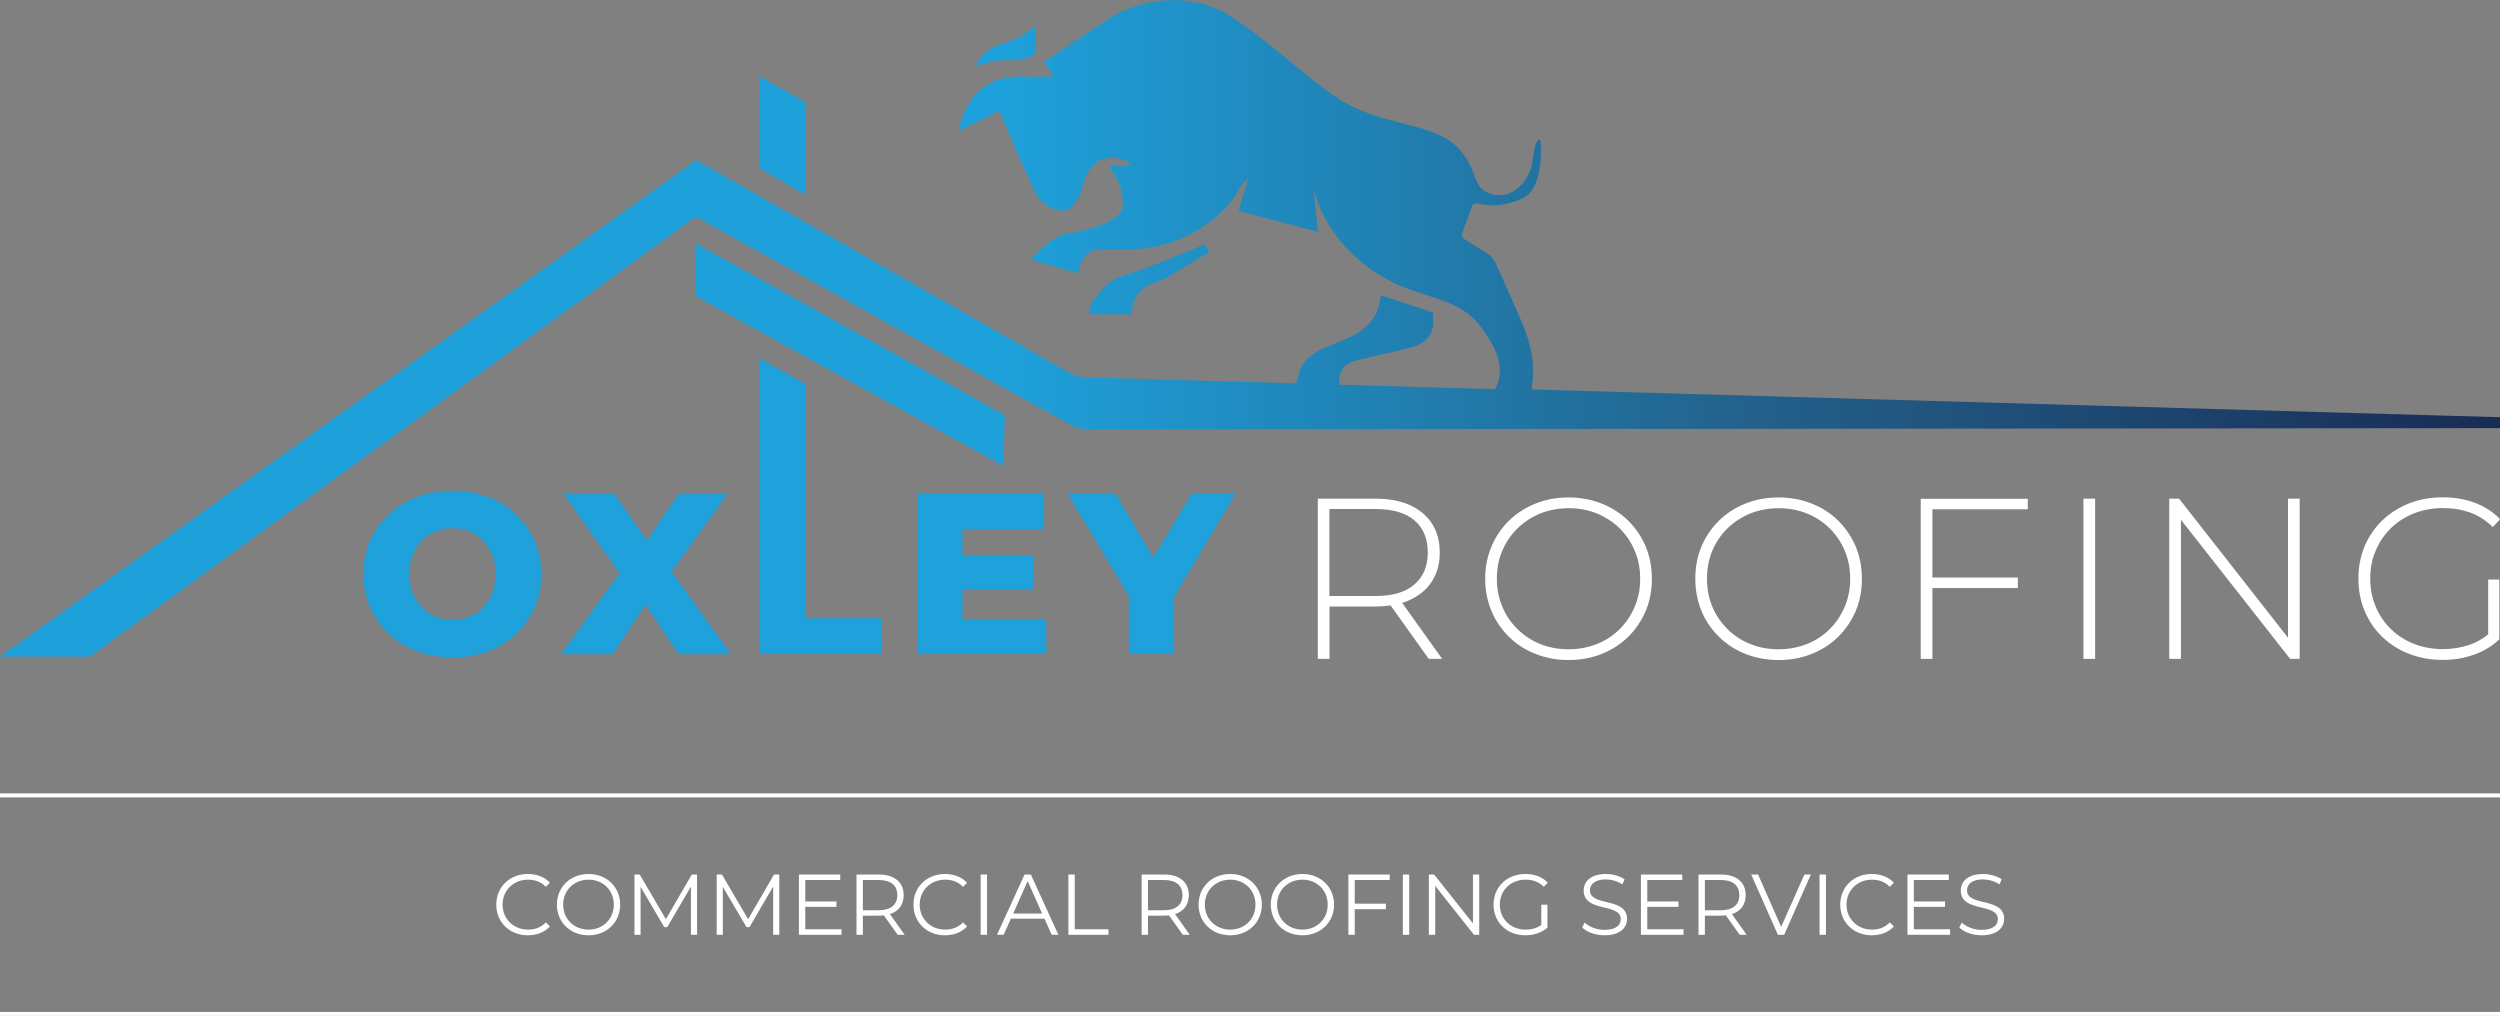
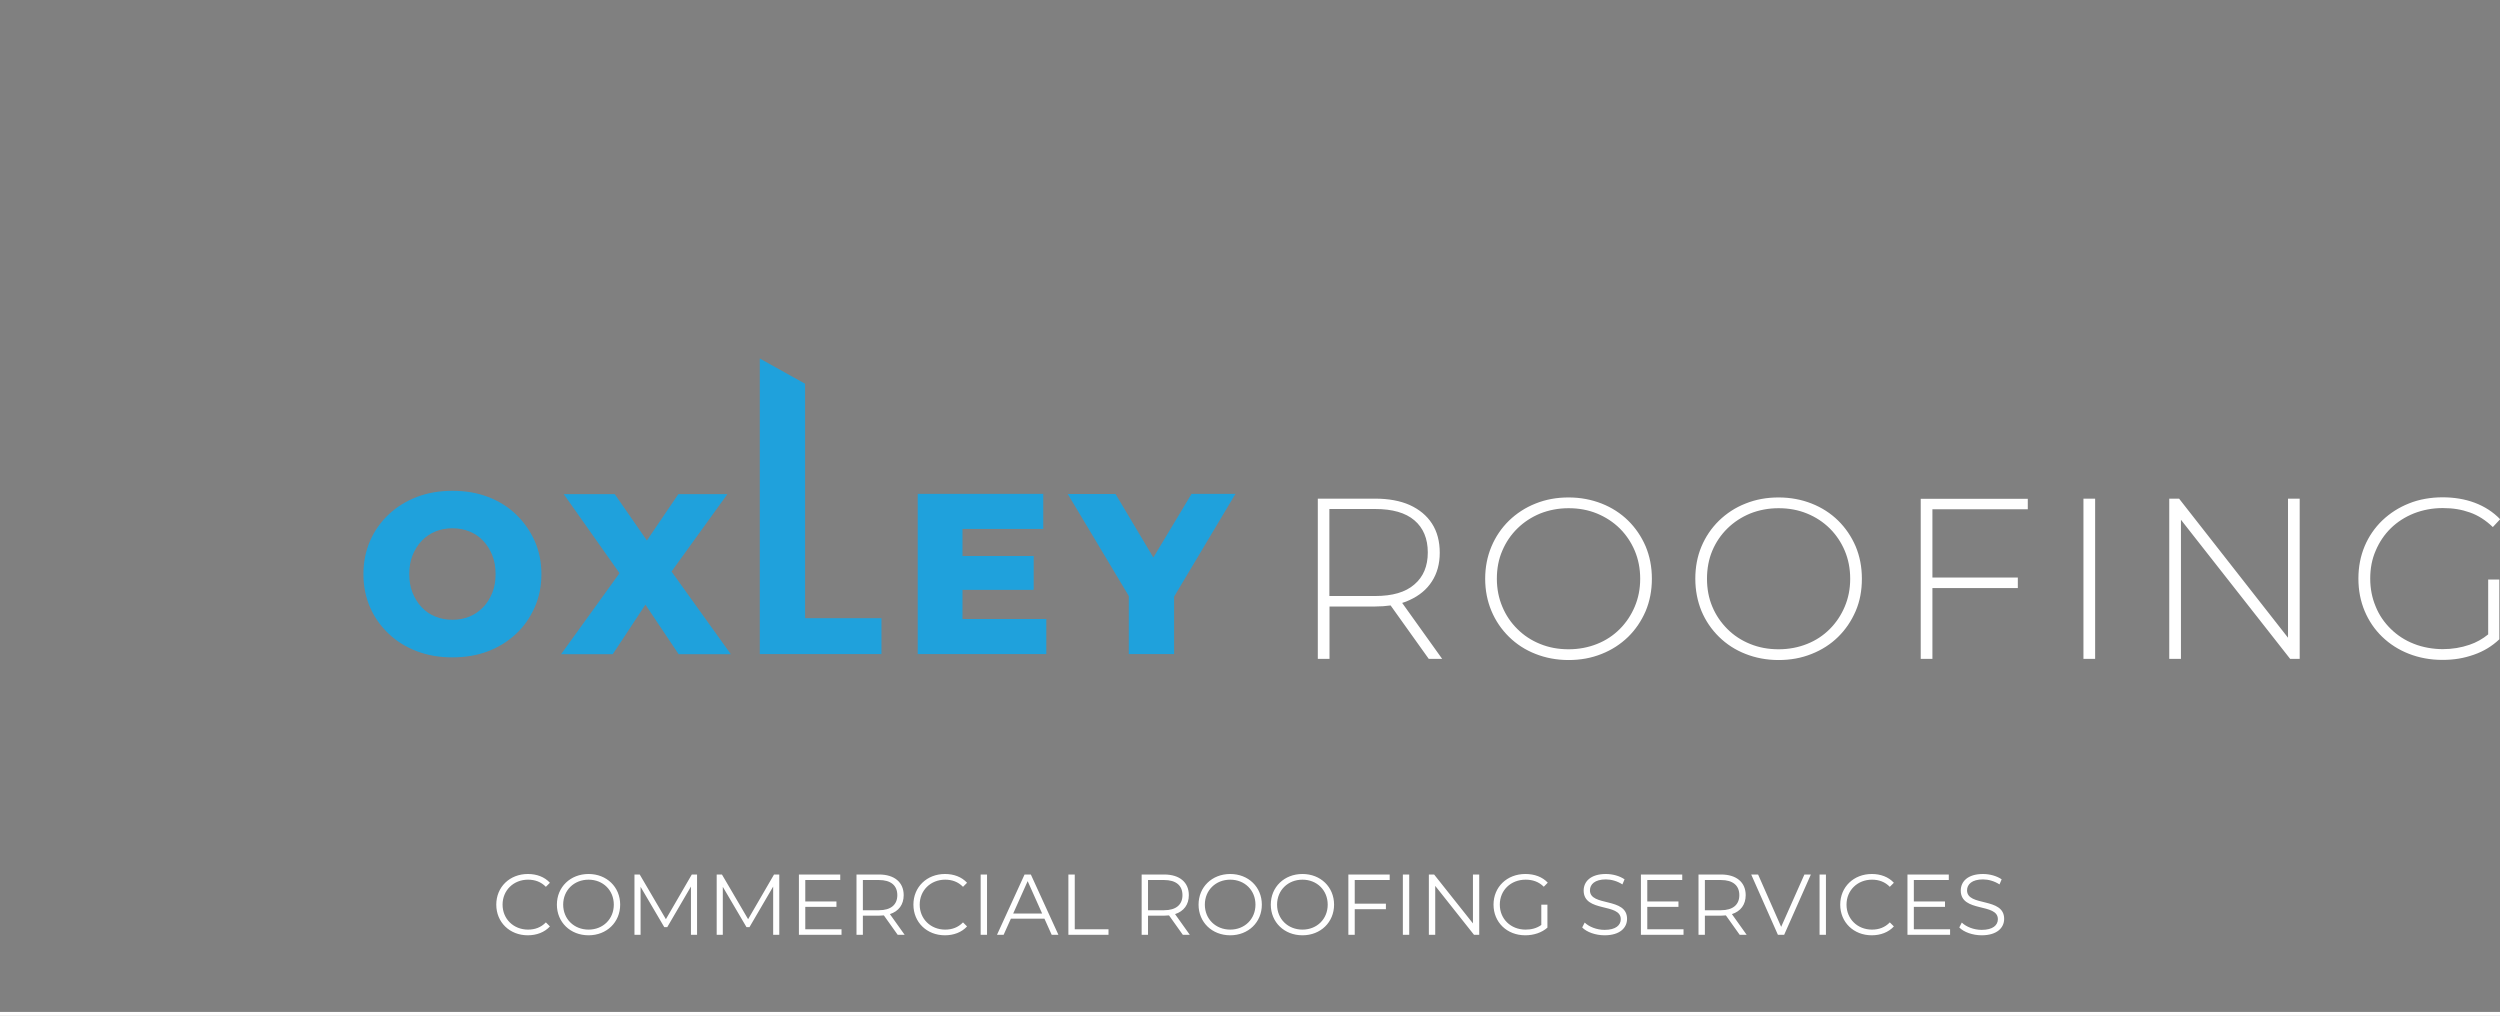
<svg xmlns="http://www.w3.org/2000/svg" id="Coloured_Light_Full_Logo" data-name="Coloured Light Full Logo" viewBox="0 0 1882.1 764.8">
  <rect x="0" y="0" width="1882.1" height="764.8" fill="#808080" stroke="none" />
  <defs>
    <style>      .cls-1 {        fill: url(#linear-gradient);      }      .cls-1, .cls-2, .cls-3 {        stroke-width: 0px;      }      .cls-2 {        fill: #fff;      }      .cls-3 {        fill: #1fa1dc;      }    </style>
    <linearGradient id="linear-gradient" x1="0" y1="-544.801" x2="1882.1" y2="-544.801" gradientTransform="translate(0 792)" gradientUnits="userSpaceOnUse">
      <stop offset=".4" stop-color="#1ea1db" />
      <stop offset=".7" stop-color="#23618b" />
      <stop offset="1" stop-color="#182c55" />
    </linearGradient>
  </defs>
  <rect id="Divider_Bottom" data-name="Divider Bottom" class="cls-2" y="761.8" width="1882.1" height="3" />
  <path id="Subheading" class="cls-2" d="M373.62,681.05c0-13.288,10.112-23.076,23.789-23.076,6.612,0,12.575,2.204,16.594,6.611l-3.046,3.047c-3.695-3.76-8.232-5.38-13.417-5.38-10.955,0-19.187,8.038-19.187,18.798s8.232,18.797,19.187,18.797c5.186,0,9.723-1.62,13.417-5.444l3.046,3.047c-4.019,4.407-9.982,6.676-16.659,6.676-13.612,0-23.724-9.787-23.724-23.075h0ZM419.25,681.05c0-13.224,10.112-23.076,23.854-23.076,13.612,0,23.789,9.788,23.789,23.076s-10.177,23.075-23.789,23.075c-13.742,0-23.854-9.853-23.854-23.075ZM462.096,681.05c0-10.825-8.103-18.798-18.992-18.798-10.955,0-19.122,7.973-19.122,18.798s8.167,18.797,19.122,18.797c10.89,0,18.992-7.973,18.992-18.797ZM524.773,658.362v45.374h-4.603v-36.299l-17.825,30.53h-2.269l-17.825-30.336v36.104h-4.603v-45.374h3.954l19.705,33.642,19.511-33.642h3.955ZM586.673,658.362v45.374h-4.603v-36.299l-17.825,30.53h-2.269l-17.825-30.336v36.104h-4.603v-45.374h3.954l19.705,33.642,19.511-33.642h3.955ZM633.534,699.588v4.148h-32.085v-45.374h31.113v4.148h-26.317v16.141h23.464v4.084h-23.464v16.853h27.289ZM675.793,703.736l-10.371-14.584c-1.167.129-2.333.194-3.63.194h-12.186v14.39h-4.796v-45.374h16.982c11.538,0,18.538,5.834,18.538,15.557,0,7.131-3.759,12.122-10.371,14.261l11.084,15.557h-5.25ZM675.534,673.919c0-7.26-4.796-11.408-13.872-11.408h-12.056v22.752h12.056c9.075,0,13.872-4.213,13.872-11.344ZM687.653,681.05c0-13.288,10.112-23.076,23.789-23.076,6.612,0,12.575,2.204,16.594,6.611l-3.046,3.047c-3.695-3.76-8.232-5.38-13.417-5.38-10.955,0-19.187,8.038-19.187,18.798s8.232,18.797,19.187,18.797c5.186,0,9.723-1.62,13.417-5.444l3.046,3.047c-4.019,4.407-9.982,6.676-16.658,6.676-13.612,0-23.724-9.787-23.724-23.075h0ZM738.274,658.362h4.796v45.374h-4.796v-45.374ZM786.304,691.615h-25.28l-5.445,12.121h-4.991l20.742-45.374h4.732l20.742,45.374h-5.056l-5.445-12.121h.001ZM784.554,687.726l-10.89-24.372-10.89,24.372h21.78ZM804.321,658.362h4.796v41.226h25.409v4.148h-30.206v-45.374h0ZM890.462,703.736l-10.371-14.584c-1.167.129-2.333.194-3.63.194h-12.186v14.39h-4.797v-45.374h16.983c11.538,0,18.539,5.834,18.539,15.557,0,7.131-3.76,12.122-10.371,14.261l11.084,15.557h-5.251ZM890.203,673.919c0-7.26-4.797-11.408-13.871-11.408h-12.057v22.752h12.057c9.074,0,13.871-4.213,13.871-11.344ZM902.322,681.05c0-13.224,10.112-23.076,23.854-23.076,13.612,0,23.789,9.788,23.789,23.076s-10.177,23.075-23.789,23.075c-13.742,0-23.854-9.853-23.854-23.075ZM945.167,681.05c0-10.825-8.102-18.798-18.992-18.798-10.955,0-19.122,7.973-19.122,18.798s8.167,18.797,19.122,18.797c10.89,0,18.992-7.973,18.992-18.797ZM956.703,681.05c0-13.224,10.111-23.076,23.854-23.076,13.611,0,23.788,9.788,23.788,23.076s-10.177,23.075-23.788,23.075c-13.742,0-23.854-9.853-23.854-23.075ZM999.548,681.05c0-10.825-8.103-18.798-18.991-18.798-10.955,0-19.122,7.973-19.122,18.798s8.167,18.797,19.122,18.797c10.889,0,18.991-7.973,18.991-18.797ZM1019.898,662.511v17.826h23.464v4.148h-23.464v19.251h-4.797v-45.374h31.113v4.148h-26.316ZM1056.13,658.362h4.796v45.374h-4.796v-45.374ZM1113.623,658.362v45.374h-3.954l-29.169-36.817v36.817h-4.796v-45.374h3.954l29.233,36.818v-36.818h4.732,0ZM1160.355,681.05h4.602v17.307c-4.277,3.824-10.371,5.769-16.658,5.769-13.807,0-23.918-9.787-23.918-23.075s10.111-23.076,23.982-23.076c6.871,0,12.834,2.204,16.854,6.547l-2.982,3.047c-3.824-3.76-8.361-5.315-13.677-5.315-11.214,0-19.445,7.973-19.445,18.798,0,10.76,8.231,18.797,19.381,18.797,4.343,0,8.361-.972,11.862-3.5v-15.299h-.001ZM1191.141,698.227l1.879-3.694c3.241,3.176,9.011,5.51,14.974,5.51,8.491,0,12.187-3.565,12.187-8.038,0-12.445-27.938-4.797-27.938-21.585,0-6.676,5.186-12.445,16.724-12.445,5.12,0,10.436,1.491,14.065,4.02l-1.62,3.824c-3.89-2.528-8.427-3.76-12.445-3.76-8.297,0-11.992,3.694-11.992,8.232,0,12.445,27.938,4.926,27.938,21.455,0,6.676-5.315,12.38-16.918,12.38-6.806,0-13.482-2.398-16.853-5.898h-.001ZM1267.43,699.588v4.148h-32.085v-45.374h31.113v4.148h-26.317v16.141h23.465v4.084h-23.465v16.853h27.289ZM1309.69,703.736l-10.371-14.584c-1.167.129-2.333.194-3.63.194h-12.186v14.39h-4.797v-45.374h16.982c11.538,0,18.538,5.834,18.538,15.557,0,7.131-3.759,12.122-10.371,14.261l11.084,15.557h-5.25,0ZM1309.432,673.919c0-7.26-4.797-11.408-13.872-11.408h-12.056v22.752h12.056c9.075,0,13.872-4.213,13.872-11.344ZM1363.294,658.362l-20.094,45.374h-4.732l-20.094-45.374h5.186l17.372,39.41,17.501-39.41h4.861ZM1369.839,658.362h4.796v45.374h-4.796v-45.374ZM1385.393,681.05c0-13.288,10.112-23.076,23.789-23.076,6.611,0,12.575,2.204,16.594,6.611l-3.047,3.047c-3.694-3.76-8.231-5.38-13.417-5.38-10.954,0-19.187,8.038-19.187,18.798s8.232,18.797,19.187,18.797c5.186,0,9.723-1.62,13.417-5.444l3.047,3.047c-4.019,4.407-9.982,6.676-16.658,6.676-13.612,0-23.725-9.787-23.725-23.075h0ZM1468.1,699.588v4.148h-32.085v-45.374h31.113v4.148h-26.317v16.141h23.465v4.084h-23.465v16.853h27.289ZM1475.034,698.227l1.88-3.694c3.24,3.176,9.01,5.51,14.973,5.51,8.491,0,12.187-3.565,12.187-8.038,0-12.445-27.938-4.797-27.938-21.585,0-6.676,5.186-12.445,16.724-12.445,5.12,0,10.436,1.491,14.065,4.02l-1.62,3.824c-3.89-2.528-8.427-3.76-12.445-3.76-8.297,0-11.992,3.694-11.992,8.232,0,12.445,27.938,4.926,27.938,21.455,0,6.676-5.315,12.38-16.918,12.38-6.806,0-13.482-2.398-16.853-5.898h-.001Z" />
-   <rect id="Divider_Top" data-name="Divider Top" class="cls-2" y="597.3" width="1882.1" height="3" />
-   <path id="Ox_and_Roof" data-name="Ox and Roof" class="cls-1" d="M806.3,320c3.8,2.1,8.1,3.3,12.5,3.3l1063.3-1v-8.2l-729.1-20.9c3.1-19.3-.2-33.9-7.7-51.5-6.1-14.1-15.1-34.3-19.3-43.5-1.4-3.2-3.8-5.9-6.7-7.7l-17.4-10.8c-1.3-.8-1.9-2.5-1.3-3.9l7.8-20.8c.5-1.4,2-2.2,3.5-1.9,9.9,2.2,20.2,2.6,34.5-3.8,15.6-7,14-39.8,13.4-43-.5-3.2-4.3-1.6-5.9,13.8-1.6,15.4-15,30.8-31.2,26-16.1-4.8-8.6-19.3-26.9-36.5s-54.3-15-84.9-33.3c-26.3-16.1-43-35.5-80.1-61.3s-77.9-12.4-94-2.1c-16.1,10.2-51,33.9-51,33.9l6.6,9.3c.4.6,0,1.5-.7,1.5-2.6,0-8.9.3-23.6,0-41.4-.6-46.2,40.9-46.2,40.9l28.6-14.1c1.1-.5,2.4,0,2.9,1.1,4.5,10.8,24.9,60.2,29.2,64.6,11,11,21.5,8.1,21.5,8.1,0,0,7.5-5.4,10.2-15.6,2.7-10.2,7.5-22.6,20.4-23.6,12.9-1.1,16.7,5.4,16.7,5.4l-16.7.6c5.4,6.4,12.4,20.4,10.2,31.7s-31.2,17.7-42.5,19.4c-11.3,1.6-26.3,19.4-26.3,19.4l35.5,10.2c5.9-28.5,20.4-12.9,57.5-19.9s59.1-33.9,61.8-40.3c2.7-6.5,8.6-10.8,8.6-10.8l-7,24.2,59.7,15.6-3.2-31.7c10.2,37.6,40.8,64.5,74.2,75.8,33.3,11.3,43.5,12.4,59.1,38.7,10.3,17.4,6.8,29.5,3.1,35.7l-117.2-3.4c-.2-12,4.1-15.9,13.6-18.4,10.2-2.7,31.7-7,42.4-10.2s14-10.7,14.5-15,0-10.8,0-10.8l-39.2-12.9c-.4,3.9-1.6,15.6-11.6,24.2-12.2,10.5-31.9,12.9-43.2,23.1-5.3,4.8-7.8,13.4-8.9,19l-158.8-4.5c-3.7-.1-7.2-1-10.5-2.6l-.5-.3c-.2,0-.3-.2-.5-.3l-281.4-160.4L0,494.3h67.7l456.2-331.2,282.4,156.9h0ZM758,45.3c9.1.9,19.9-2.3,21.7-5.9v-14.8s.2-5.8-3.4-3-7.3,7.3-21,11c-16.5,4.6-21,17.4-21,17.4,0,0,14.6-5.5,23.8-4.6h0s-.1-.1-.1-.1ZM851.9,236.8c1.1-23.1,17.8-23,24.8-26.8s33.8-20.5,33.8-20.5l-3.8-5.4s-42.6,18-60.2,23.1c-16.5,4.8-24.2,20.4-25.8,23.6s-1.6,5.9,4.3,5.9h26.9v.1h0ZM572,57.5v69.5l34.1,19.5v-69.6l-34.1-19.4ZM523.9,223v-39.7l232.6,129.3-1.1,38.2-231.5-127.8h0Z" />
  <path id="Roofing" class="cls-2" d="M1085.7,496l-30.1-42.1c2-.6,3.9-1.3,5.7-2.2,7.2-3.3,12.8-7.9,16.7-14,3.9-6,5.9-13.2,5.9-21.6s-1.9-15.9-5.9-22h0c-3.9-6-9.5-10.6-16.7-13.9-7.2-3.2-15.9-4.8-26-4.8h-43.2v120.6h8.8v-39.4h34.4c4.1,0,8-.3,11.6-.8h0l28.7,40.2h10.1ZM1000.8,448.7v-65.5h34.5c13,0,22.8,2.8,29.5,8.5s10.1,13.8,10.1,24.2-3.4,18.4-10.1,24.1h0c-6.7,5.9-16.6,8.7-29.5,8.7h-34.5ZM1238.9,411.3c-3.2-7.4-7.6-13.9-13.2-19.4s-12.3-9.8-19.9-12.8c-7.7-3-15.9-4.6-24.9-4.6s-17.2,1.5-24.9,4.6c-7.6,3-14.3,7.4-20,12.9-5.7,5.6-10.1,12.1-13.2,19.5s-4.7,15.5-4.7,24.2,1.6,16.8,4.7,24.2,7.5,13.9,13.2,19.5,12.3,9.9,20,12.9c7.6,3,15.9,4.6,24.9,4.6s17.2-1.5,24.9-4.6c7.6-3,14.2-7.3,19.9-12.8,5.6-5.5,10-12,13.2-19.4,3.1-7.4,4.7-15.5,4.7-24.4s-1.6-17-4.7-24.4h0ZM1230.7,456.7c-2.7,6.4-6.5,12.1-11.3,16.9s-10.5,8.6-17.1,11.2c-6.5,2.6-13.7,4-21.4,4s-14.8-1.3-21.4-4c-6.5-2.6-12.3-6.4-17.1-11.2-4.9-4.8-8.7-10.4-11.4-16.9-2.7-6.4-4.1-13.4-4.1-21s1.3-14.7,4.1-21.1c2.7-6.4,6.5-12,11.4-16.8s10.6-8.5,17.1-11.2c6.6-2.6,13.7-4,21.4-4s14.8,1.3,21.4,4c6.5,2.7,12.2,6.4,17.1,11.2,4.8,4.8,8.6,10.4,11.3,16.8,2.7,6.4,4.1,13.4,4.1,21.1s-1.4,14.6-4.1,21ZM1397,411.3c-3.2-7.4-7.6-13.9-13.2-19.4s-12.3-9.8-19.9-12.8-15.9-4.6-24.9-4.6-17.2,1.5-24.9,4.6c-7.7,3-14.3,7.4-20,12.9-5.7,5.6-10.1,12.1-13.2,19.5s-4.6,15.5-4.6,24.2,1.6,16.8,4.6,24.2c3.1,7.4,7.5,13.9,13.2,19.5s12.3,9.9,20,12.9c7.6,3,15.9,4.6,24.9,4.6s17.2-1.5,24.9-4.6c7.6-3,14.3-7.3,19.9-12.8s10-12,13.2-19.4,4.7-15.5,4.7-24.4-1.6-17-4.7-24.4h0ZM1388.8,456.7c-2.7,6.4-6.5,12.1-11.3,16.9s-10.5,8.6-17.1,11.2c-6.5,2.6-13.7,4-21.4,4s-14.8-1.3-21.4-4c-6.5-2.6-12.3-6.4-17.1-11.2s-8.7-10.4-11.4-16.9c-2.7-6.4-4-13.4-4-21s1.3-14.7,4-21.1,6.5-12,11.4-16.8,10.6-8.5,17.1-11.2c6.5-2.6,13.7-4,21.4-4s14.8,1.3,21.4,4,12.2,6.4,17.1,11.2c4.8,4.8,8.6,10.4,11.3,16.8,2.7,6.4,4.1,13.4,4.1,21.1s-1.4,14.6-4.1,21ZM1526.6,383.4v-7.9h-80.6v-.1,120.6h8.8v-53.3h64.3v-7.9h-64.3v-51.4h71.8,0ZM1568.5,375.4v120.6h8.8v-120.6h-8.8ZM1722.5,375.4v104.7l-82-104.7h-7.4v120.6h8.8v-104.7l82.2,104.7h7.2v-120.6h-8.8,0ZM1881.6,436.3h-8.4v41.3h0c-4.3,3.5-9,6.1-14,7.8-6.4,2.2-13.1,3.3-20.2,3.3s-15-1.3-21.7-4c-6.7-2.6-12.5-6.4-17.4-11.2-4.9-4.8-8.8-10.4-11.4-16.9-2.7-6.4-4.1-13.4-4.1-21s1.3-14.6,4.1-21c2.7-6.4,6.5-12.1,11.4-16.9s10.7-8.5,17.4-11.2c6.7-2.6,13.9-4,21.7-4s14.2,1.1,20.4,3.3c6.3,2.2,12,5.9,17.3,11l5.5-5.9c-5.3-5.5-11.7-9.6-19.1-12.4-7.5-2.8-15.6-4.1-24.3-4.1s-17.6,1.5-25.2,4.6c-7.6,3-14.3,7.3-20.1,12.8-5.7,5.5-10.2,12-13.3,19.4-3.1,7.4-4.7,15.5-4.7,24.4s1.6,17,4.7,24.4,7.5,13.9,13.2,19.4,12.4,9.8,20.1,12.8,16.1,4.6,25.2,4.6,16.2-1.3,23.7-3.9,13.798-6.5,19.198-11.6l.002-.3v-44.7h0Z" />
  <path id="Oxley" class="cls-3" d="M402.5,407.2c-3.4-7.6-8.1-14.2-14-19.9s-13-10.1-21.1-13.2-17-4.6-26.8-4.6-18.5,1.5-26.7,4.6c-8.1,3.1-15.2,7.5-21.3,13.2-6,5.7-10.7,12.3-14,19.9s-5,15.9-5,25,1.7,17.4,5,25,8,14.2,14,19.9c6,5.7,13.1,10.1,21.3,13.2s17,4.6,26.7,4.6,18.7-1.5,26.8-4.6,15.1-7.5,21.1-13.1,10.6-12.3,14-19.9,5.1-16,5.1-25.1-1.7-17.4-5.1-25h0ZM370.6,446.3c-1.7,4.2-4,7.9-6.9,10.9s-6.4,5.4-10.3,7c-4,1.6-8.2,2.4-12.8,2.4s-8.9-.8-12.8-2.4c-4-1.6-7.4-3.9-10.3-7-2.9-3-5.2-6.7-6.9-10.9-1.7-4.2-2.5-9-2.5-14.1s.8-10,2.5-14.2,4-7.8,6.9-10.9c2.9-3,6.4-5.4,10.3-7,4-1.6,8.2-2.4,12.8-2.4s8.9.8,12.8,2.4c4,1.6,7.4,3.9,10.3,7,2.9,3,5.2,6.7,6.9,10.9,1.7,4.2,2.5,8.9,2.5,14.2s-.8,9.9-2.5,14.1ZM505.6,430.2l42-58.2h-36.9l-23.7,34.9-24.2-34.9h-38.4l42,59.5-44,61h38.9l24.6-37.3,25,37.3h39.3l-44.7-62.3h.1ZM606.1,465.4v-176.5l-34.1-19v222.5h91.6v-27h-57.5ZM724.6,466v-21.9h53.6v-25.5h-53.6v-20.4h60.8v-26.4h-94.5v120.6h96.8v-26.4h-63.1ZM897,371.9l-28.7,47.8-28.5-47.8h-36l6.1,10.1,4.6,7.7,35.3,59v43.7h34.1v-43.2l46.2-77.4h-33.1v.1h0Z" />
</svg>